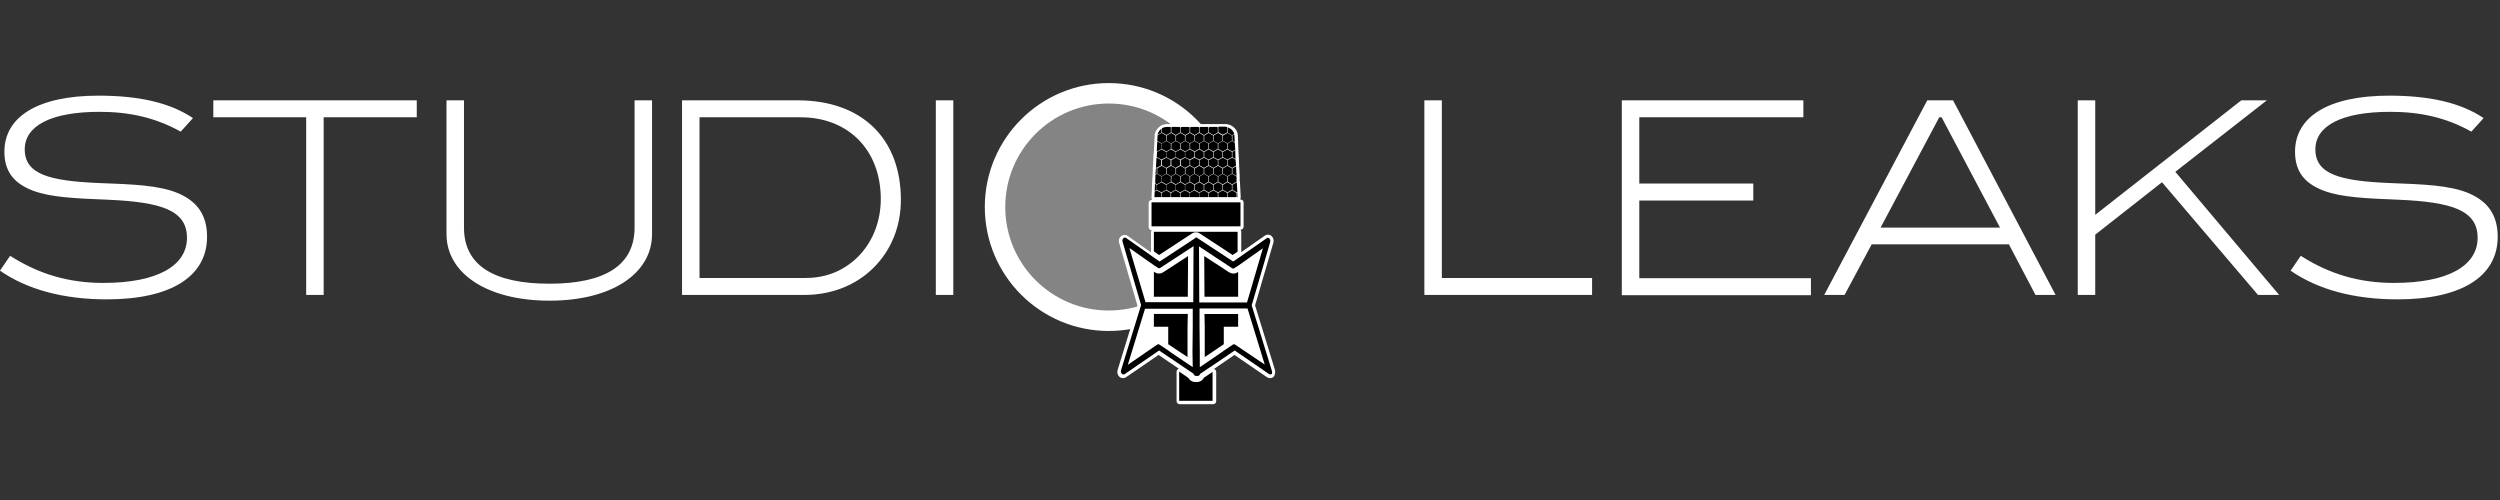
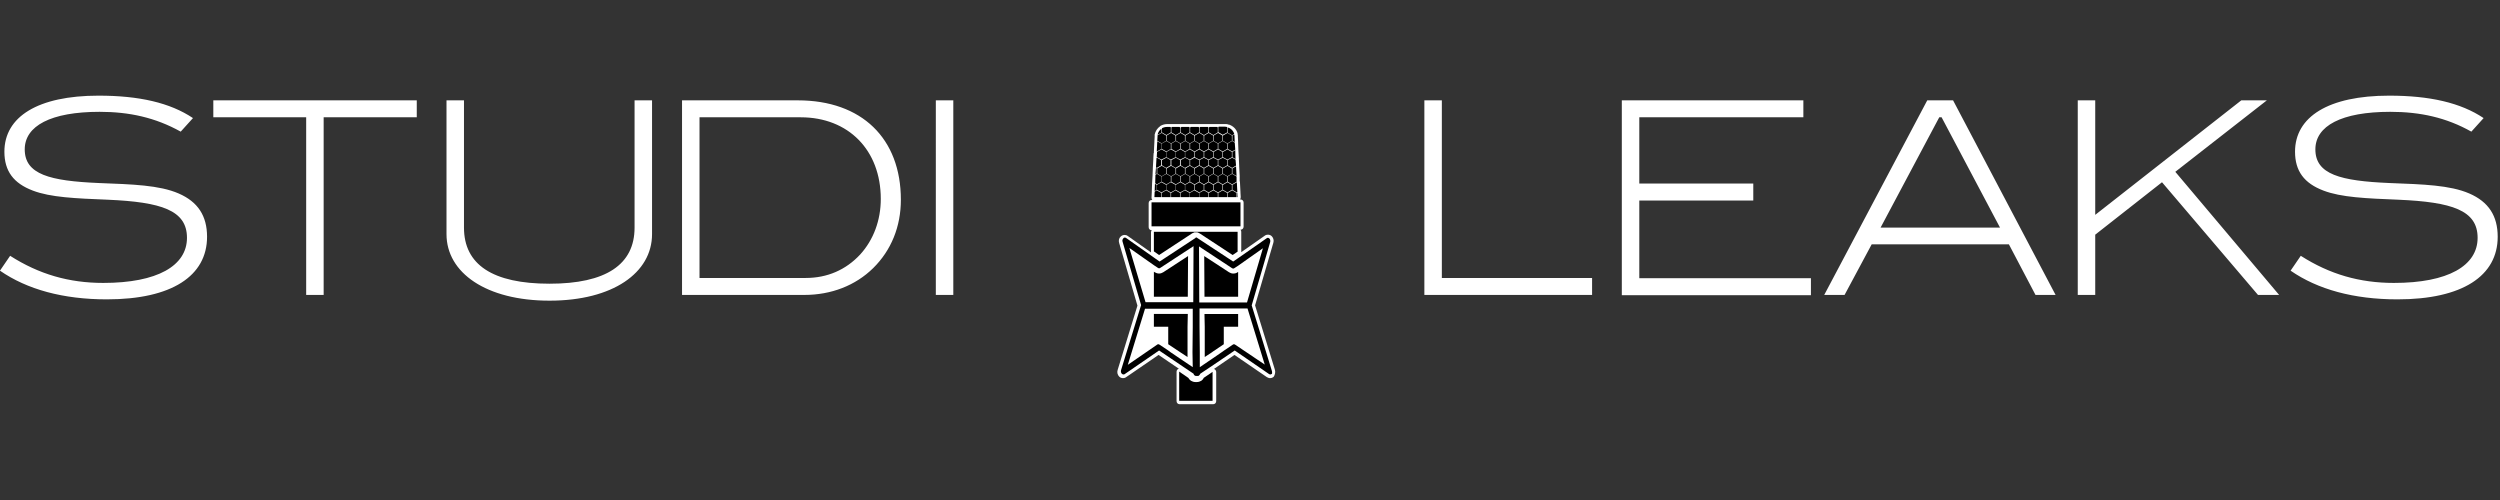
<svg xmlns="http://www.w3.org/2000/svg" viewBox="0 0 300 60" xml:space="preserve" style="fill-rule:evenodd;clip-rule:evenodd;stroke-miterlimit:10">
  <rect x="0" y="0" width="300" height="60" fill="#333333" stroke="none" />
-   <circle cx="442.7" cy="509.3" r="43.6" style="fill:#848484;stroke:#fff;stroke-width:7.84px" transform="matrix(.313 0 0 .313 -5.514 -134.568)" />
  <path d="m506.4 571.7-7.6-24.7 7-24c.3-.9 0-1.9-.6-2.5-.4-.4-.9-.6-1.5-.6-.4 0-.8.1-1.2.4l-9 6.3v-7.8c0-.3-.1-.6-.3-.8.7 0 1.2-.5 1.2-1.2v-9.2c0-.7-.5-1.2-1.2-1.2h-.2c.2-.2.3-.6.3-.9l-.1-1.7v-.2l-.2-3.9c0-.1 0-.2-.1-.3v-2.1l-.2-3.7v-.2l-.1-2.3v-.3l-.2-3.3v-.2l-.1-2.7v-.2l-.1-2.2c0-.3 0-.6-.1-.9v-.2c-.4-1.6-1.7-2.9-3.3-3.4h-.2c-.1 0-.1 0-.2-.1-.3-.1-.7-.1-1-.1H465c-.9 0-1.8.3-2.5.7l-.1.1s-.1 0-.1.1c-1 .7-1.7 1.8-2 3.1v.8l-.1 1.7v.2l-.2 3.9v.3c0 .1 0 .2-.1.3l-.1 1.7v.3l-.2 3.6v.2l-.1 2.4v.2l-.2 3.3v.2l-.1 2.8v.2l-.1 2.1c0 .3.1.7.3.9h-.2c-.7 0-1.2.5-1.2 1.2v9.2c0 .7.5 1.2 1.2 1.2-.2.2-.3.5-.3.8v7.7l-8.9-6.3c-.4-.3-.8-.4-1.2-.4-.5 0-1.1.2-1.5.6-.7.6-.9 1.6-.6 2.5l7 24-7.6 24.7c-.3.9 0 1.9.6 2.5.4.4.9.6 1.5.6.4 0 .8-.1 1.2-.4l12.4-8.5 7.8 5.3c-.1 0-.2.1-.3.1-.4.2-.6.6-.6 1.1v11.2c0 .7.5 1.2 1.2 1.2h12.8c.7 0 1.2-.5 1.2-1.2v-11.1c0-.4-.2-.9-.6-1.1-.1-.1-.2-.1-.3-.1l7.9-5.4 12.4 8.5c.4.2.8.4 1.2.4.6 0 1.1-.2 1.5-.6.4-.7.7-1.7.4-2.6Z" style="fill:#fff;fill-rule:nonzero" transform="matrix(.313 0 0 .313 -5.514 -134.568)" />
  <path d="M488.1 480.7v-2l-.1-.1c-.2 0-.5-.1-.7-.1H485l-.3.1v2l1.7 1 1.7-.9ZM461.1 500.8l-.7-.4-.1 2.8.8-.5v-1.9ZM461.1 488.5l-.1 1.7h.1v-1.7ZM462.9 479.3c-.8.5-1.3 1.4-1.5 2.3l1.5-.8v-1.5ZM475.7 488.2v2l1.7.9 1.7-.9v-2l-1.7-1-1.7 1ZM484.5 480.7v-1.9l-.2-.2h-2.9l-.3.2v1.9l1.7 1 1.7-1ZM461.1 494.5l-.3-.2-.2 2.4.5-.2v-2ZM490.8 481.3c-.3-1.2-1.3-2.2-2.5-2.5v2l1.7 1 .8-.5ZM477.3 480.7v-1.9l-.2-.2h-2.9l-.3.2v1.9l1.7 1 1.7-1ZM466.4 491.3l-1.6-.9-1.7.9v2l1.6 1 1.7-1v-2ZM482.9 488.2v2l1.7.9 1.7-.9v-2l-1.7-1-1.7 1ZM466.5 480.7v-2l-.3-.1H465c-.7 0-1.4.2-1.9.5v1.6l1.7 1 1.7-1ZM491.9 505.5h.2l-.1-1.7-.1.1v1.6ZM484.5 493.3v-2l-1.7-.9-1.7.9v2l1.7 1 1.7-1ZM462.8 503.9l-1.7-1-.8.5-.1 2.1h2.6v-1.6ZM488.1 493.3v-2l-1.7-.9-1.7.9v2l1.7 1 1.7-1ZM470.1 480.7v-1.9l-.3-.2h-2.9l-.2.2v1.9l1.7 1 1.7-1ZM480.9 480.7v-1.9l-.2-.2h-2.9l-.3.2v1.9l1.7 1 1.7-1ZM473.7 480.7v-1.9l-.2-.2h-2.9l-.3.2v1.9l1.7 1 1.7-1ZM491.7 503.9l-1.7-1-1.7 1v1.6h3.4v-1.6ZM489.9 502.7v-1.9l-1.7-1-1.7 1v1.9l1.7 1 1.7-1ZM466.7 485v2l1.7 1 1.7-1v-2l-1.7-1-1.7 1ZM471.9 502.7v-1.9l-1.7-1-1.8 1v1.9l1.7 1 1.8-1ZM486.5 483.9l1.7 1 1.7-1v-2l-1.7-1-1.7 1v2ZM486.3 502.7v-1.9l-1.7-1-1.7 1v1.9l1.7 1 1.7-1ZM482.7 502.7v-1.9l-1.7-1-1.7 1v1.9l1.7 1 1.7-1ZM475.5 502.7v-1.9l-1.7-1-1.8 1v1.9l1.8 1 1.7-1ZM479.1 502.7v-1.9l-1.7-1-1.7 1v1.9l1.7 1 1.7-1ZM488.3 491.3v2l1.7 1 1.5-.9-.2-2.3-1.3-.7-1.7.9ZM477.5 485v2l1.7 1 1.7-1v-2l-1.7-1-1.7 1ZM481.1 485v2l1.7 1 1.7-1v-2l-1.7-1-1.7 1ZM462.8 493.3v-2l-1.6-.9-.2.1-.2 3.6.3.2 1.7-1ZM482.9 483.9l1.7 1 1.7-1v-2l-1.7-1-1.7 1v2ZM464.9 483.9l1.7 1 1.7-1v-2l-1.7-1-1.7 1v2ZM479.3 483.9l1.7 1 1.7-1v-2l-1.7-1-1.7 1v2ZM475.7 483.9l1.7 1 1.7-1v-2l-1.7-1-1.7 1v2ZM484.5 499.6v-2l-1.7-1-1.7 1v2l1.7 1 1.7-1ZM473.9 485v2l1.7 1 1.7-1v-2l-1.7-1-1.7 1ZM468.3 502.7v-1.9l-1.8-1-1.7 1v1.9l1.7 1 1.8-1ZM484.7 485v2l1.7 1 1.7-1v-2l-1.7-1-1.7 1ZM489.9 496.5v-2l-1.7-1-1.7 1v2l1.7 1 1.7-1ZM488.1 499.6v-2l-1.7-1-1.7 1v2l1.7 1 1.7-1ZM479.1 496.5v-2l-1.7-1-1.7 1v2l1.7 1 1.7-1ZM475.5 496.5v-2l-1.7-1-1.7 1v2l1.7 1 1.7-1ZM489.9 488.2l-1.7-1-1.7 1v2l1.7.9 1.7-.9v-2ZM468.3 496.5v-2l-1.7-1-1.7 1v2l1.7 1 1.7-1ZM479.3 488.2v2l1.7.9 1.7-.9v-2l-1.7-1-1.7 1ZM470.3 485v2l1.7 1 1.7-1v-2l-1.7-1-1.7 1ZM463 499.6l1.8 1 1.7-1v-2l-1.7-1-1.8 1v2ZM470 493.3v-2l-1.6-.9-1.7.9v2l1.6 1 1.7-1ZM463 485v2l1.8 1 1.7-1v-2l-1.7-1-1.8 1ZM464.8 488.2v2l1.7.9 1.8-.9v-2l-1.8-1-1.7 1ZM461.2 488.2v2l1.7.9 1.8-.9v-2l-1.8-1-1.7 1ZM461.2 502.7l1.7 1 1.8-1v-1.9l-1.8-1-1.7 1v1.9ZM480.9 493.3v-2l-1.7-.9-1.7.9v2l1.7 1 1.7-1ZM470.1 499.6v-2l-1.7-1-1.7 1v2l1.7 1 1.7-1ZM461.3 496.5l1.7 1 1.7-1v-2l-1.7-1-1.7 1v2ZM462.9 499.6v-2l-1.7-1-.6.3-.1 3.3.7.4 1.7-1ZM471.9 496.5v-2l-1.7-1-1.7 1v2l1.7 1 1.7-1ZM466.4 503.9l-1.7-1-1.7 1v1.6h3.4v-1.6ZM486.3 496.5v-2l-1.7-1-1.7 1v2l1.7 1 1.7-1ZM484.5 503.9l-1.7-1-1.7 1v1.6h3.4v-1.6ZM480.9 503.9l-1.7-1-1.8 1v1.6h3.5v-1.6ZM472 488.2v2l1.8.9 1.7-1v-1.9l-1.7-1-1.8 1ZM473.7 503.9l-1.8-1-1.7 1v1.6h3.5v-1.6ZM468.4 488.2v2l1.7.9 1.8-.9v-2l-1.7-1-1.8 1ZM477.3 503.9l-1.8-1-1.7 1v1.6h3.5v-1.6ZM470 503.9l-1.7-1-1.7 1v1.6h3.4v-1.6ZM464.7 483.9v-2l-1.7-1-1.6.9v.4l-.1 1.7 1.7 1 1.7-1ZM490.1 483.9l.9.5-.1-2.2c0-.3 0-.5-.1-.7l-.7.4v2ZM488.3 485v2l1.7 1 1.2-.7-.2-2.7-1-.6-1.7 1ZM490.1 496.5l1.6.9-.2-3.7-1.4.8v2ZM490.1 490.2l1.2.7-.1-3.4-1.1.7v2ZM488.3 497.6v2l1.7 1 1.7-1v-2l-1.7-1-1.7 1ZM477.3 499.6v-2l-1.7-1-1.7 1v2l1.7 1 1.7-1ZM490.1 502.7l1.7 1 .2-.1-.2-3.8-1.7 1v1.9ZM473.7 493.3v-2l-1.7-.9-1.7.9v2l1.6 1 1.8-1ZM477.3 493.3v-2l-1.7-.9-1.7.9v2l1.6 1 1.8-1ZM488.1 503.9l-1.7-1-1.7 1v1.6h3.4v-1.6ZM473.7 499.6v-2l-1.7-1-1.7 1v2l1.7 1 1.7-1ZM468.5 483.9l1.7 1 1.7-1v-2l-1.7-1-1.7 1v2ZM472.1 483.9l1.7 1 1.7-1v-2l-1.7-1-1.7 1v2ZM480.9 499.6v-2l-1.7-1-1.7 1v2l1.7 1 1.7-1ZM462.9 487v-2l-1.6-.9-.2 3.9h.1l1.7-1ZM479.4 550.6l.1 4.6v11.6l2.9-1.9.1-.1 4.3-2.9v-6.7h5.5v-4.9h-12.9v.3ZM473.1 528.1l-9.5 6.2c-.5.3-1 .5-1.6.5-.6 0-1.2-.2-1.7-.5l-.3-.2v9.6h13l.1-15.6ZM492.3 543.8v-9.6l-.2.1c-.5.4-1.1.5-1.7.5-.6 0-1.1-.2-1.6-.5l-9.5-6.2.1 15.6h12.9v.1ZM460 555.2h5.5v6.7l4.5 3 2.9 1.9v-11.6l.1-4.6v-.3h-13v4.9ZM460 526.3l2 1.4 12.5-8.2c.1-.1.3-.2.4-.2.1 0 .2-.1.4-.2s.3-.1.4-.1h.8c.1 0 .2 0 .4.1s.3.1.4.2c.1 0 .2.1.4.2l12.5 8.2 1.9-1.3v-7.6H460v7.5ZM482.7 496.5v-2l-1.7-1-1.7 1v2l1.7 1 1.7-1ZM459.1 516.7h34.1v-9.2h-34.1v9.2ZM478.2 575.9c-.5.3-1.1.5-1.7.5h-.6c-.6 0-1.2-.2-1.7-.5-.4-.3-.7-.6-1-1.1l-3.5-2.4v11.2h12.8v-11.1l-3.4 2.3c-.2.5-.5.8-.9 1.1Z" style="fill-rule:nonzero" transform="matrix(.313 0 0 .313 -5.514 -134.568)" />
  <path d="m505.2 572-7.7-25 7.1-24.3c.1-.5 0-1-.3-1.3-.2-.2-.4-.3-.6-.3-.2 0-.4.1-.5.2l-10.9 7.6-1.9 1.3-13.7-9s-.1 0-.1-.1c0 0-.1 0-.1-.1h-.4s-.1 0-.1.1c0 0-.1 0-.1.1l-13.7 9-2-1.4-10.8-7.6c-.2-.1-.3-.2-.5-.2s-.5.1-.6.3c-.3.3-.5.9-.3 1.3l7.1 24.3-7.7 25c-.1.5 0 1 .3 1.3.2.2.4.3.7.3.2 0 .4-.1.5-.2l13.1-9 8 5.4 5.2 3.5c.1.3.2.6.5.7.2.1.3.2.5.2.1 0 .2 0 .3-.1.1 0 .2.1.3.1.2 0 .4-.1.5-.2.2-.2.4-.4.5-.7l5.1-3.4 8.1-5.5 13.1 9c.2.1.3.2.5.2s.5-.1.7-.3c0-.1.1-.7-.1-1.2Zm-15.3-39.3c.2.1.3.2.5.2s.4-.1.5-.2l1.4-.9 9.5-6.7-6.1 20.8h-18.3l-.1-21.5 12.6 8.3Zm-39.3-7.7 9.4 6.6 1.5 1c.2.1.3.2.5.2s.3-.1.5-.2l12.7-8.3-.1 21.5h-18.3l-6.2-20.8Zm24.3 45.7-5.2-3.5-3.4-2.3-.8-.6-3.3-2.2c-.2-.1-.3-.2-.5-.2s-.4.1-.5.2l-11.2 7.7 6.6-21.5h18.3v7l-.1 9.7.1 5.7Zm16.3-8.6c-.2-.1-.3-.2-.5-.2s-.3.1-.5.2l-3.4 2.3-.7.5-3.5 2.4-5 3.4v-5.8l-.1-9.7v-7h18.4l6.6 21.5-11.3-7.6Z" style="fill-rule:nonzero" transform="matrix(.313 0 0 .313 -5.514 -134.568)" />
  <path d="M55.8 472.8c-18.7 0-28.7 5.4-28.7 14.4 0 9.6 9.6 12.1 28.4 12.9 13 .5 23.2.8 30.6 4 7.4 3.2 10.9 8.6 10.9 16.6 0 15-13.5 24-38.4 24-16.8 0-30.6-3.8-41-11l3.9-5.7c11.1 7.1 22.6 10.4 35.7 10.4 20.8 0 32.1-6.6 32.1-17.3 0-10.6-9.9-13.7-30.3-14.6-12.5-.5-22-.9-28.8-3.5-7.4-2.8-10.9-7.5-10.9-14.9 0-13.4 12.8-21.5 36.1-21.5 15.5 0 27.4 2.7 36.2 8.6l-4.7 5.2c-9.7-5.4-19.7-7.6-31.1-7.6ZM141.7 474.9V543H135v-68.1H99.4v-6.5h78v6.5h-35.7ZM228.3 545.2c-24.3 0-39.5-10.7-39.5-25.5v-51.3h6.7v48.8c0 14.2 11 21.5 32.8 21.5 21.6 0 32.6-7.3 32.6-21.5v-48.8h6.7v51.3c0 14.8-15 25.5-39.3 25.5ZM363 506.5c0 10.3-3.7 19.4-10.6 26.2-6.8 6.7-16.1 10.3-26.4 10.3h-46.9v-74.6h44.4c24.5 0 39.5 14.6 39.5 38.1Zm-15.6 21c5.1-5.6 7.9-13.1 7.9-21.3 0-18.7-12.4-31.3-30.7-31.3h-38.8v61.6h40.7c8.3 0 15.4-3.1 20.9-9ZM376.4 468.4h6.7V543h-6.7zM563.7 543v-74.6h6.7v68.1H628v6.5h-64.3ZM639.4 543.1v-74.7H709v6.5h-62.9v25.4h43.7v6.5h-43.7v29.8h65.8v6.5h-72.5ZM798 543l-10.2-19.4h-52.6L724.8 543H717l39.5-74.6h9.9l39.3 74.6H798Zm-36-68.1h-.9l-22.5 42.3h45.8L762 474.9ZM883.3 543l-36.8-43.2-25.6 20.1V543h-6.7v-74.6h6.7v43.9l56-43.9h9.8l-35.1 27.4 39.8 47.2h-8.1ZM934 472.8c-18.7 0-28.7 5.4-28.7 14.4 0 9.6 9.6 12.1 28.4 12.9 13 .5 23.2.8 30.6 4 7.4 3.2 10.9 8.6 10.9 16.6 0 15-13.5 24-38.4 24-16.8 0-30.6-3.8-41-11l3.9-5.7c11.1 7.1 22.6 10.4 35.7 10.4 20.8 0 32.1-6.6 32.1-17.3 0-10.6-9.9-13.7-30.3-14.6-12.5-.5-22-.9-28.8-3.5-7.4-2.8-10.9-7.5-10.9-14.9 0-13.4 12.8-21.5 36.1-21.5 15.5 0 27.4 2.7 36.2 8.6l-4.7 5.2c-9.6-5.4-19.6-7.6-31.1-7.6Z" style="fill:#fff;fill-rule:nonzero" transform="matrix(.313 0 0 .313 -5.514 -134.568)" />
</svg>